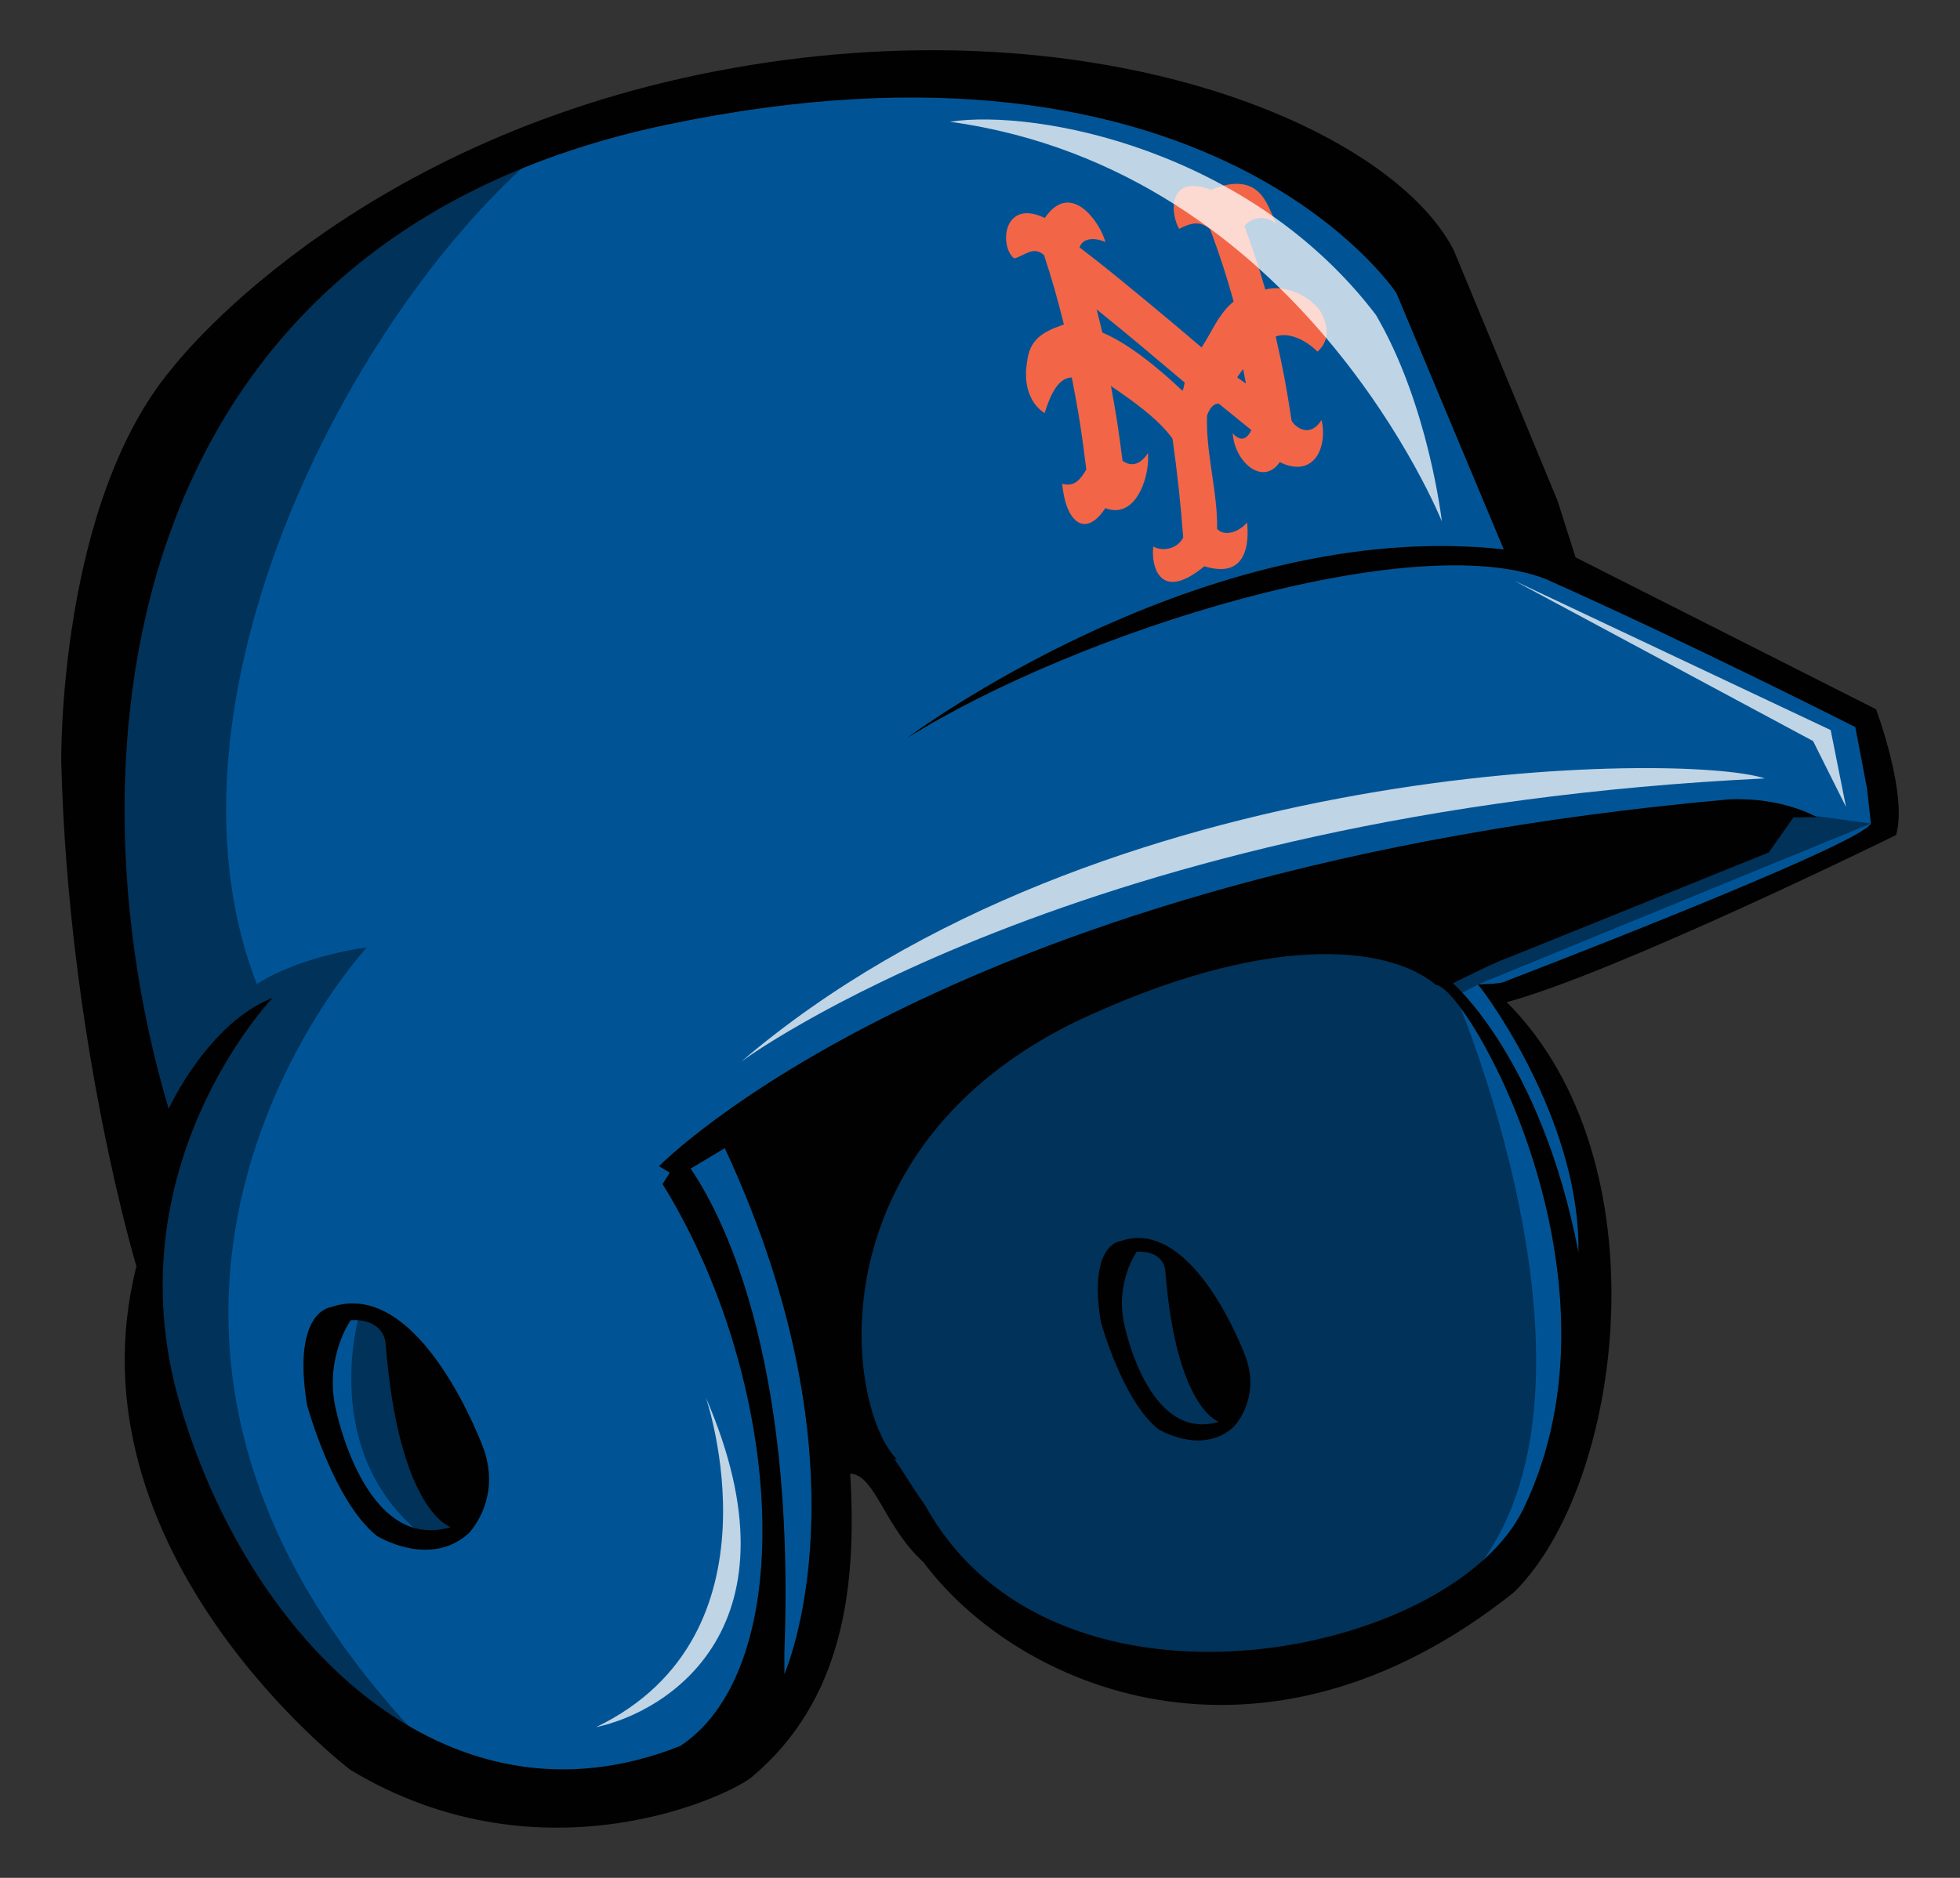
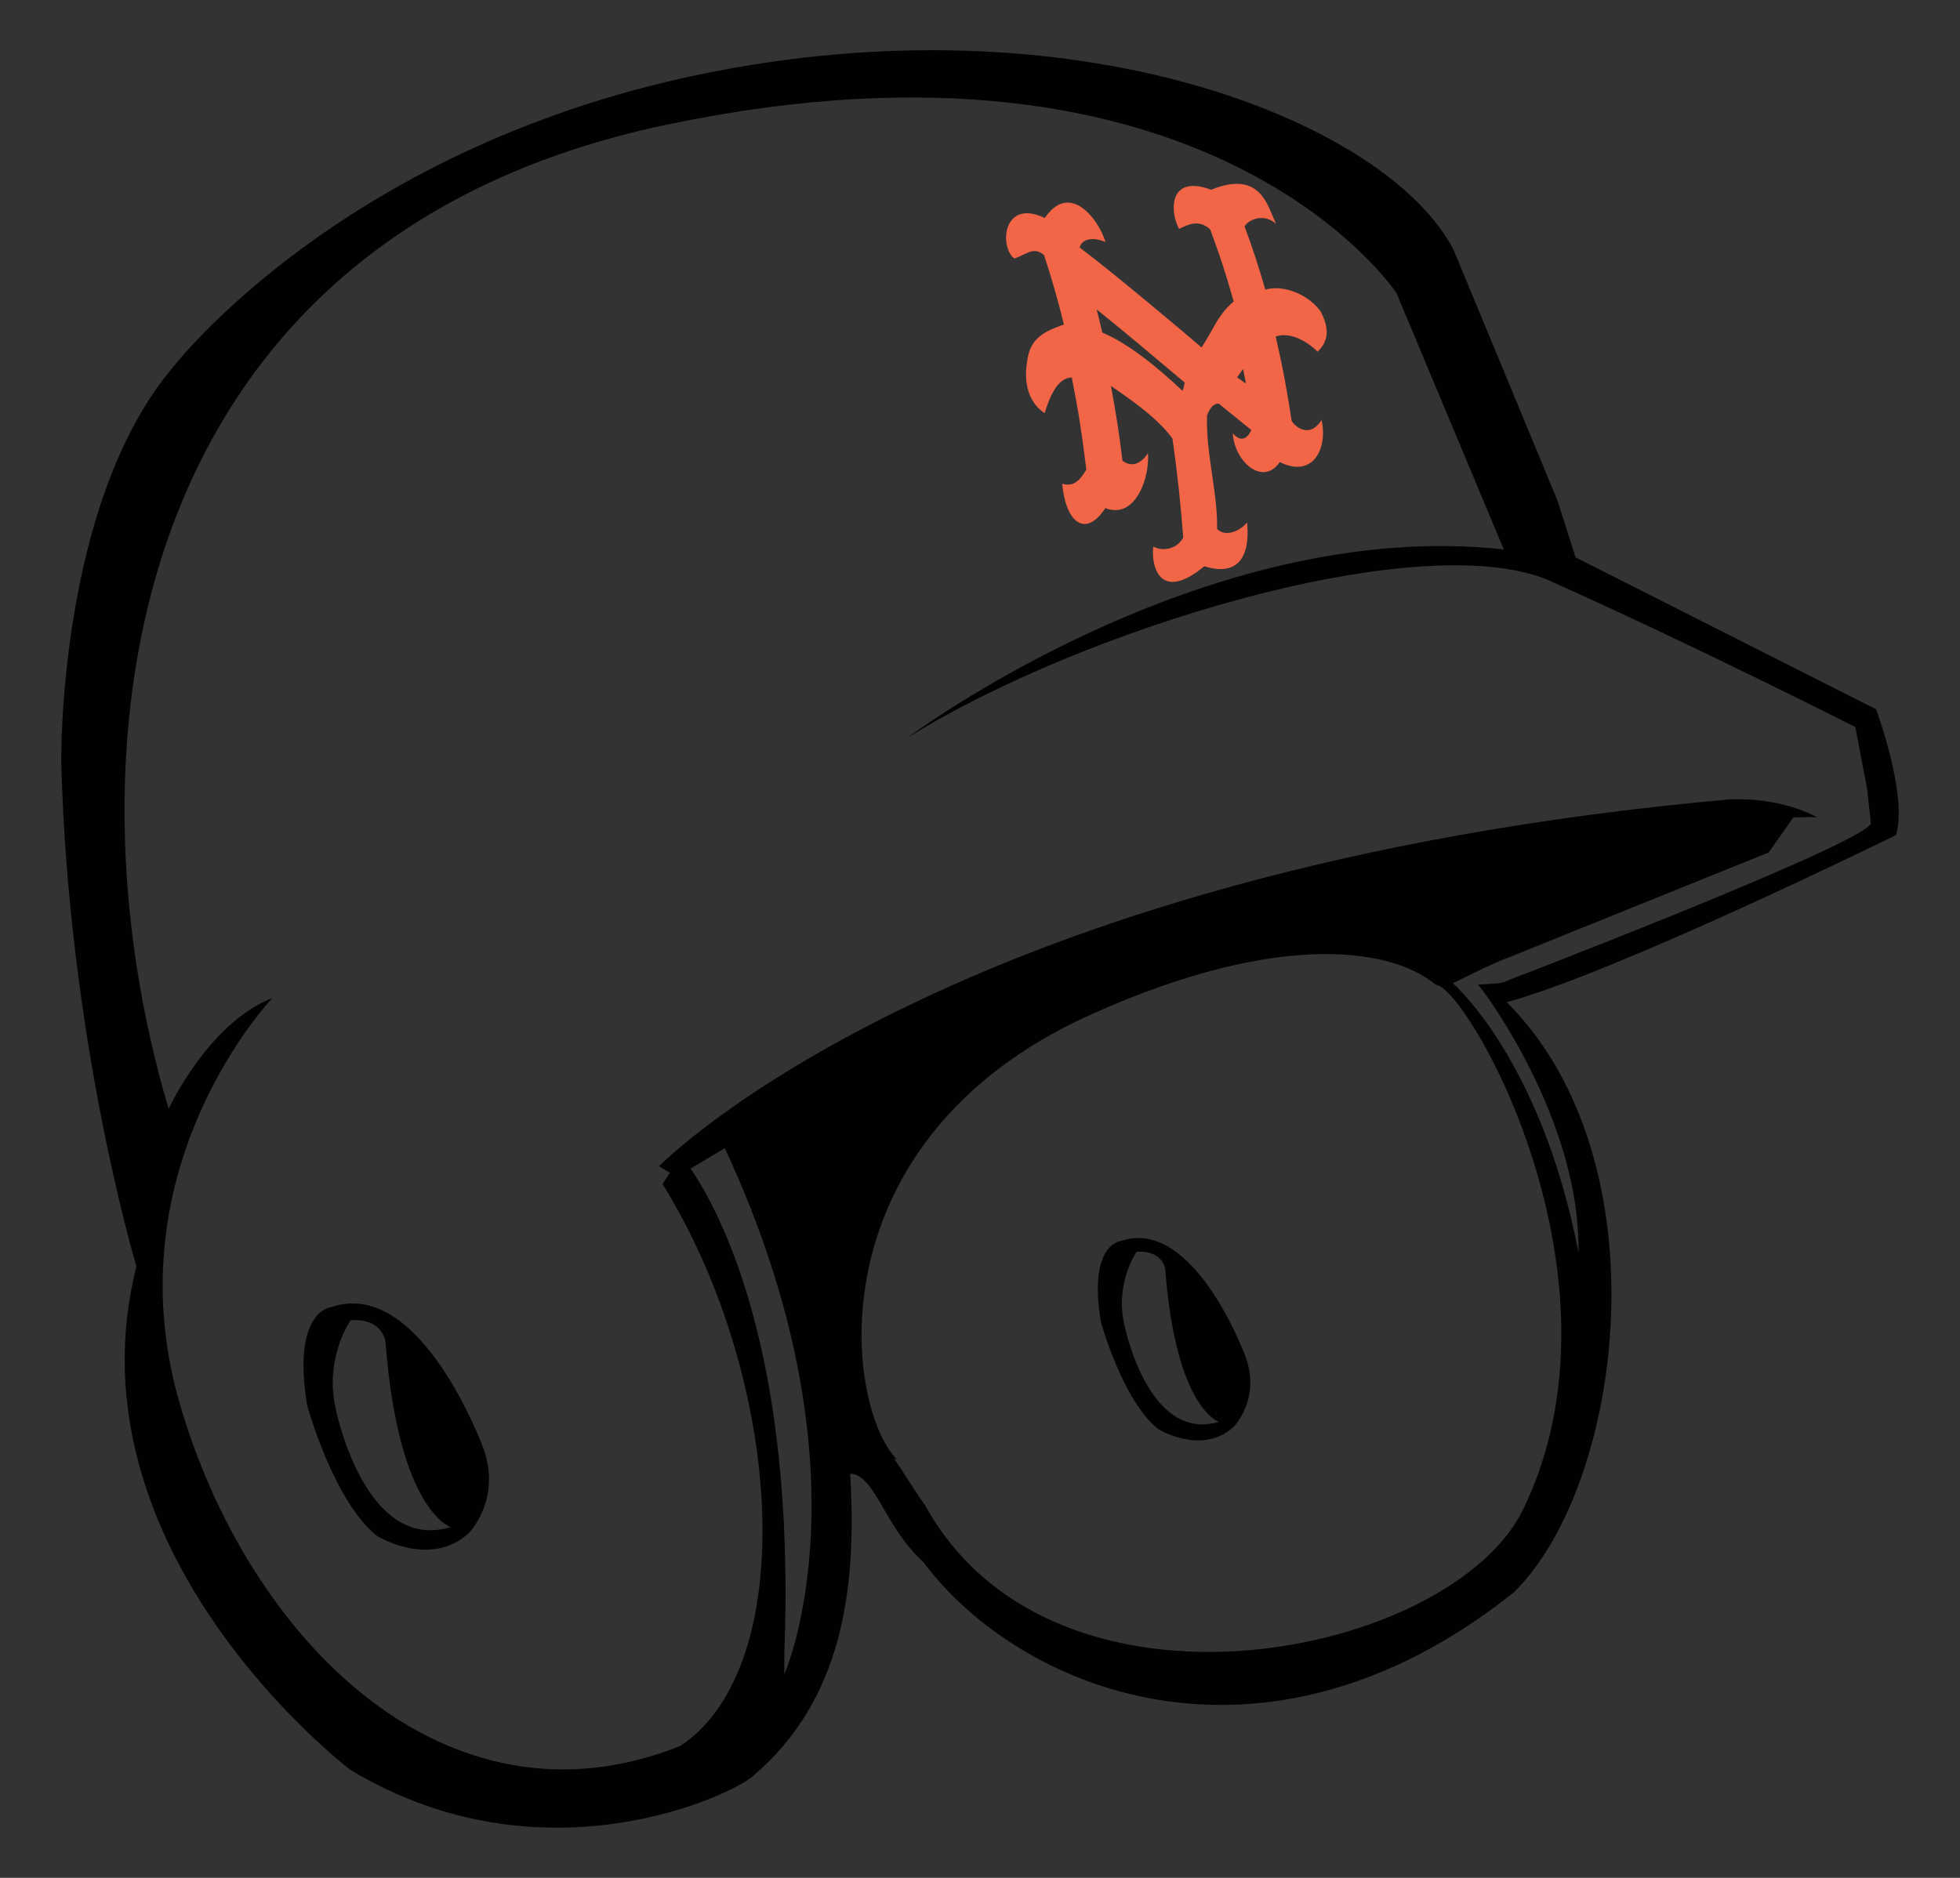
<svg xmlns="http://www.w3.org/2000/svg" version="1.1" id="Layer_1" x="0px" y="0px" width="48px" height="46px" viewBox="0 0 48 46" style="enable-background:new 0 0 48 46;" xml:space="preserve">
  <rect x="0" y="0" width="48" height="46" fill="#333333" stroke="none" />
-   <path id="color1" style="fill:#005496;" d="M35.166,24.124c-1.2-0.995-4.181-1.283-8.805,0.892  c-6.473,3.154-5.646,9.464-4.399,10.73l-0.068-0.013c0.211,0.285,0.427,0.672,0.769,1.153c3.154,5.706,12.889,3.715,14.646,0.071  C40.045,31.283,35.926,24.175,35.166,24.124z M30.202,34.96c-0.789,0.701-1.841,0.043-1.841,0.043  c-0.876-0.701-1.403-2.63-1.403-2.63c-0.314-1.905,0.482-1.972,0.482-1.972c1.807-0.623,3.068,2.849,3.068,2.849  C30.877,34.293,30.202,34.96,30.202,34.96z M17.75,28.125c3.683,7.912,1.458,12.888,1.458,12.888v-0.526  c0.288-7.406-1.606-10.858-2.296-11.861C17.12,28.5,17.413,28.325,17.75,28.125z M11.042,37.408  c-2.134,0.64-2.827-2.934-2.827-2.934c-0.267-1.227,0.373-2.134,0.373-2.134c0.8-0.053,0.854,0.534,0.854,0.534  C9.761,37.035,11.042,37.408,11.042,37.408z M29.851,34.828c-1.753,0.526-2.323-2.411-2.323-2.411  c-0.219-1.008,0.307-1.754,0.307-1.754c0.658-0.043,0.702,0.438,0.702,0.438C28.799,34.522,29.851,34.828,29.851,34.828z   M45.818,20.173l-0.093-0.85l-0.288-1.513c0,0-4.038-2.047-7.577-3.625c-3.254-1.268-11.435,1.261-15.642,3.891  c0,0,7.246-5.435,14.61-4.617l-2.63-6.282c0,0-4.558-6.925-17.883-4.12S1.5,18.309,4.13,27.163c0,0,0.965-2.103,2.542-2.717  c0,0-3.945,4.12-2.279,9.905s6.519,10.712,12.272,8.415c2.928-1.943,2.542-8.941-0.438-13.762l0.176-0.28l-0.263-0.158  c0,0,7.088-7.276,26.21-8.985c1.321-0.058,2.147,0.438,2.147,0.438c-0.137-0.006-0.337-0.005-0.577,0.003l-0.606,0.859l-6.439,2.601  c-0.242,0.074-1.295,0.603-1.295,0.603s2.167,1.866,3.076,6.594c0.054-3.042-2.049-6.064-2.459-6.564  c0.173-0.009,0.594-0.013,0.688-0.084C36.885,24.032,45.584,20.699,45.818,20.173z M11.469,37.568  c-0.96,0.853-2.24,0.053-2.24,0.053c-1.067-0.854-1.707-3.201-1.707-3.201c-0.381-2.318,0.587-2.4,0.587-2.4  c2.2-0.758,3.734,3.468,3.734,3.468C12.29,36.757,11.469,37.568,11.469,37.568z" />
  <path id="fill" style="fill:#F26647;" d="M32.344,7.632c-0.009-0.013-0.019-0.025-0.029-0.038c-0.256-0.336-0.729-0.555-1.129-0.532  c-0.069,0.004-0.135,0.014-0.198,0.033c-0.182-0.621-0.283-0.931-0.509-1.552c0.129-0.192,0.487-0.311,0.771-0.062  c-0.099-0.214-0.182-0.471-0.331-0.667c-0.216-0.286-0.581-0.444-1.259-0.166c-0.89-0.334-1.006,0.301-0.867,0.758  c0.021,0.073,0.05,0.141,0.084,0.2c0.239-0.118,0.484-0.234,0.761,0.013c0.259,0.703,0.373,1.057,0.575,1.767  c-0.022,0.018-0.044,0.037-0.064,0.055c-0.335,0.307-0.459,0.673-0.723,1.07c-0.676-0.581-1.948-1.64-2.6-2.15  c-0.237-0.186-0.388-0.3-0.388-0.3c0.083-0.257,0.413-0.236,0.634-0.13c-0.048-0.175-0.179-0.446-0.365-0.654  c-0.295-0.332-0.716-0.524-1.121,0.063c-0.835-0.402-1.063,0.331-0.898,0.772c0.034,0.09,0.084,0.168,0.15,0.219  c0.263-0.07,0.464-0.317,0.73-0.083c0.183,0.55,0.345,1.12,0.487,1.701c-0.023,0.007-0.044,0.015-0.066,0.023  c-0.473,0.17-0.777,0.356-0.836,0.897c-0.031,0.172-0.036,0.352-0.01,0.523c0.044,0.292,0.179,0.557,0.439,0.727  c0.119-0.37,0.3-0.862,0.666-0.874c0.177,0.906,0.246,1.367,0.356,2.258c-0.019,0.033-0.039,0.065-0.059,0.095  c-0.135,0.205-0.288,0.325-0.532,0.252c0.005,0.052,0.011,0.103,0.018,0.152c0.122,0.849,0.587,1.138,1.038,0.445  c0.643,0.246,0.985-0.497,1.04-1.071c0.01-0.1,0.011-0.195,0.004-0.279c0,0-0.157,0.286-0.407,0.274  c-0.066-0.003-0.138-0.027-0.216-0.084c-0.091-0.725-0.147-1.095-0.283-1.832c0.527,0.359,1.158,0.803,1.507,1.289  c0.119,0.828,0.205,1.642,0.263,2.424c-0.019,0.036-0.041,0.068-0.065,0.096c-0.184,0.217-0.495,0.226-0.666,0.124  c-0.006,0.037-0.01,0.083-0.011,0.131c-0.008,0.444,0.234,1.196,1.259,0.352c0.939,0.291,1.066-0.406,1.059-0.856  c-0.001-0.087-0.007-0.163-0.012-0.218c-0.115,0.143-0.32,0.264-0.503,0.259c-0.086-0.002-0.166-0.032-0.232-0.1  c0.02-0.887-0.278-1.836-0.246-2.778c0.078-0.213,0.176-0.292,0.286-0.292c0.322,0.26,0.482,0.389,0.798,0.647  c0,0-0.083,0.225-0.246,0.212c-0.038-0.003-0.08-0.019-0.127-0.054c-0.026-0.02-0.053-0.045-0.081-0.077  c0.042,0.696,0.735,1.308,1.152,0.706c0.741,0.366,1.106-0.209,1.054-0.832c-0.005-0.067-0.016-0.134-0.031-0.2  c-0.168,0.264-0.354,0.281-0.498,0.221c-0.134-0.055-0.231-0.175-0.238-0.217c-0.126-0.818-0.201-1.228-0.387-2.049  c0.349-0.128,0.788,0.129,1.024,0.372C32.586,8.317,32.519,7.972,32.344,7.632z M28.959,9.574c-0.62-0.589-1.35-1.173-1.963-1.427  c-0.045-0.19-0.091-0.38-0.14-0.569c0.888,0.718,1.315,1.084,2.158,1.794C28.987,9.473,29.002,9.47,28.959,9.574z M30.513,9.395  c-0.108-0.075-0.108-0.075-0.216-0.151C30.37,9.14,30.37,9.14,30.443,9.038C30.472,9.181,30.485,9.252,30.513,9.395z" />
-   <path id="highlight" style="opacity:0.75;fill:#FFFFFF;enable-background:new    ;" d="M23.26,2.982  c2.152-0.323,7.37,0.699,10.437,4.734c1.291,2.206,1.614,5.057,1.614,5.057S31.868,4.166,23.26,2.982z M44.833,17.884l-7.747-3.658  l7.316,3.927l0.807,1.614L44.833,17.884z M18.149,26.008c0,0,8.231-6.133,25.07-6.94C41.282,18.422,26.972,18.476,18.149,26.008z   M14.598,42.308c1.775-0.377,5.111-2.475,2.69-8.07C17.288,34.239,19.278,40.049,14.598,42.308z" />
-   <path id="shadow" style="opacity:0.4;enable-background:new    ;" d="M13.981,3.129C9.037,6.724,3.493,16.912,6.29,24.104  c1.099-0.7,2.697-0.899,2.697-0.899s-8.99,9.688,2.297,20.376c-2.796-0.999-7.691-4.595-7.691-14.184  C2.894,27-1.501,13.915,6.989,7.423C8.488,5.925,13.981,3.129,13.981,3.129z M36.196,24.115l9.621-3.942l-2.672-0.365l-13.584,2.897  l-7.591,2.597l-2.497,2.996c0,0,0,1.898,1.798,7.291c4.994,8.89,12.485,4.695,14.283,3.496c4.591-4.156,0.1-14.682,0.1-14.682  L36.196,24.115z M8.815,32.144c0,0-1.076,3.47,1.613,5.523c0.391,0.146,0.586,0.049,0.586,0.049l0.342-0.538l-0.293-0.977  l-1.075-2.737L9.646,32.34L8.815,32.144z" />
  <path id="outline" style="fill:#010101;" d="M8.108,32.02c0,0-0.968,0.082-0.587,2.4c0,0,0.64,2.347,1.707,3.201  c0,0,1.28,0.8,2.24-0.053c0,0,0.822-0.811,0.374-2.08C11.842,35.488,10.307,31.262,8.108,32.02z M8.214,34.474  c-0.267-1.227,0.373-2.134,0.373-2.134c0.8-0.053,0.854,0.534,0.854,0.534c0.32,4.161,1.6,4.534,1.6,4.534  C8.908,38.048,8.214,34.474,8.214,34.474z M27.441,30.402c0,0-0.795,0.068-0.482,1.972c0,0,0.526,1.929,1.403,2.63  c0,0,1.052,0.658,1.841-0.043c0,0,0.675-0.667,0.307-1.71C30.509,33.25,29.248,29.778,27.441,30.402z M27.528,32.418  c-0.219-1.008,0.307-1.754,0.307-1.754c0.658-0.043,0.702,0.438,0.702,0.438c0.263,3.419,1.315,3.726,1.315,3.726  C28.098,35.354,27.528,32.418,27.528,32.418z M45.944,17.374l-7.359-3.721l-0.443-1.392L35.6,6.125  c-1.578-3.068-8.941-6.136-18.058-4.383S4.218,9.018,4.218,9.018C1.413,12.349,1.5,18.66,1.5,18.66  c0.176,6.837,1.841,12.36,1.841,12.36C1.57,38.028,8.577,43.352,8.577,43.352c4.748,2.864,9.428,0.575,9.864,0.152  c2.176-1.846,2.554-4.55,2.38-7.406c0.613,0.026,0.83,1.295,1.795,2.17c2.282,3.065,8.256,5.68,14.457,0.739  c2.676-2.622,3.729-10.557-0.173-14.458c2.689-0.726,9.534-4.094,9.534-4.094C46.727,19.461,45.944,17.374,45.944,17.374z   M19.208,41.013v-0.526c0.288-7.406-1.606-10.858-2.296-11.861c0.209-0.126,0.502-0.301,0.838-0.501  C21.433,36.038,19.208,41.013,19.208,41.013z M37.31,36.958c-1.757,3.644-11.492,5.636-14.646-0.071  c-0.342-0.481-0.558-0.868-0.769-1.153l0.068,0.013c-1.247-1.266-2.074-7.576,4.399-10.73c4.623-2.176,7.605-1.888,8.805-0.892  C35.926,24.175,40.045,31.283,37.31,36.958z M36.885,24.032c-0.094,0.07-0.515,0.075-0.688,0.084  c0.409,0.501,2.512,3.522,2.459,6.564c-0.909-4.728-3.076-6.594-3.076-6.594s1.053-0.529,1.295-0.603l6.439-2.601l0.606-0.859  c0.241-0.008,0.441-0.009,0.577-0.003c0,0-0.827-0.496-2.147-0.438c-19.122,1.709-26.21,8.985-26.21,8.985l0.263,0.158l-0.176,0.28  c2.981,4.821,3.367,11.819,0.438,13.762c-5.753,2.297-10.607-2.63-12.272-8.415c-1.665-5.786,2.279-9.905,2.279-9.905  c-1.578,0.614-2.542,2.717-2.542,2.717C1.5,18.309,2.99,5.862,16.315,3.057s17.883,4.12,17.883,4.12l2.63,6.282  c-7.363-0.818-14.61,4.617-14.61,4.617c4.207-2.629,12.389-5.159,15.642-3.891c3.539,1.578,7.577,3.625,7.577,3.625l0.288,1.513  l0.093,0.85C45.584,20.699,36.885,24.032,36.885,24.032z" />
</svg>